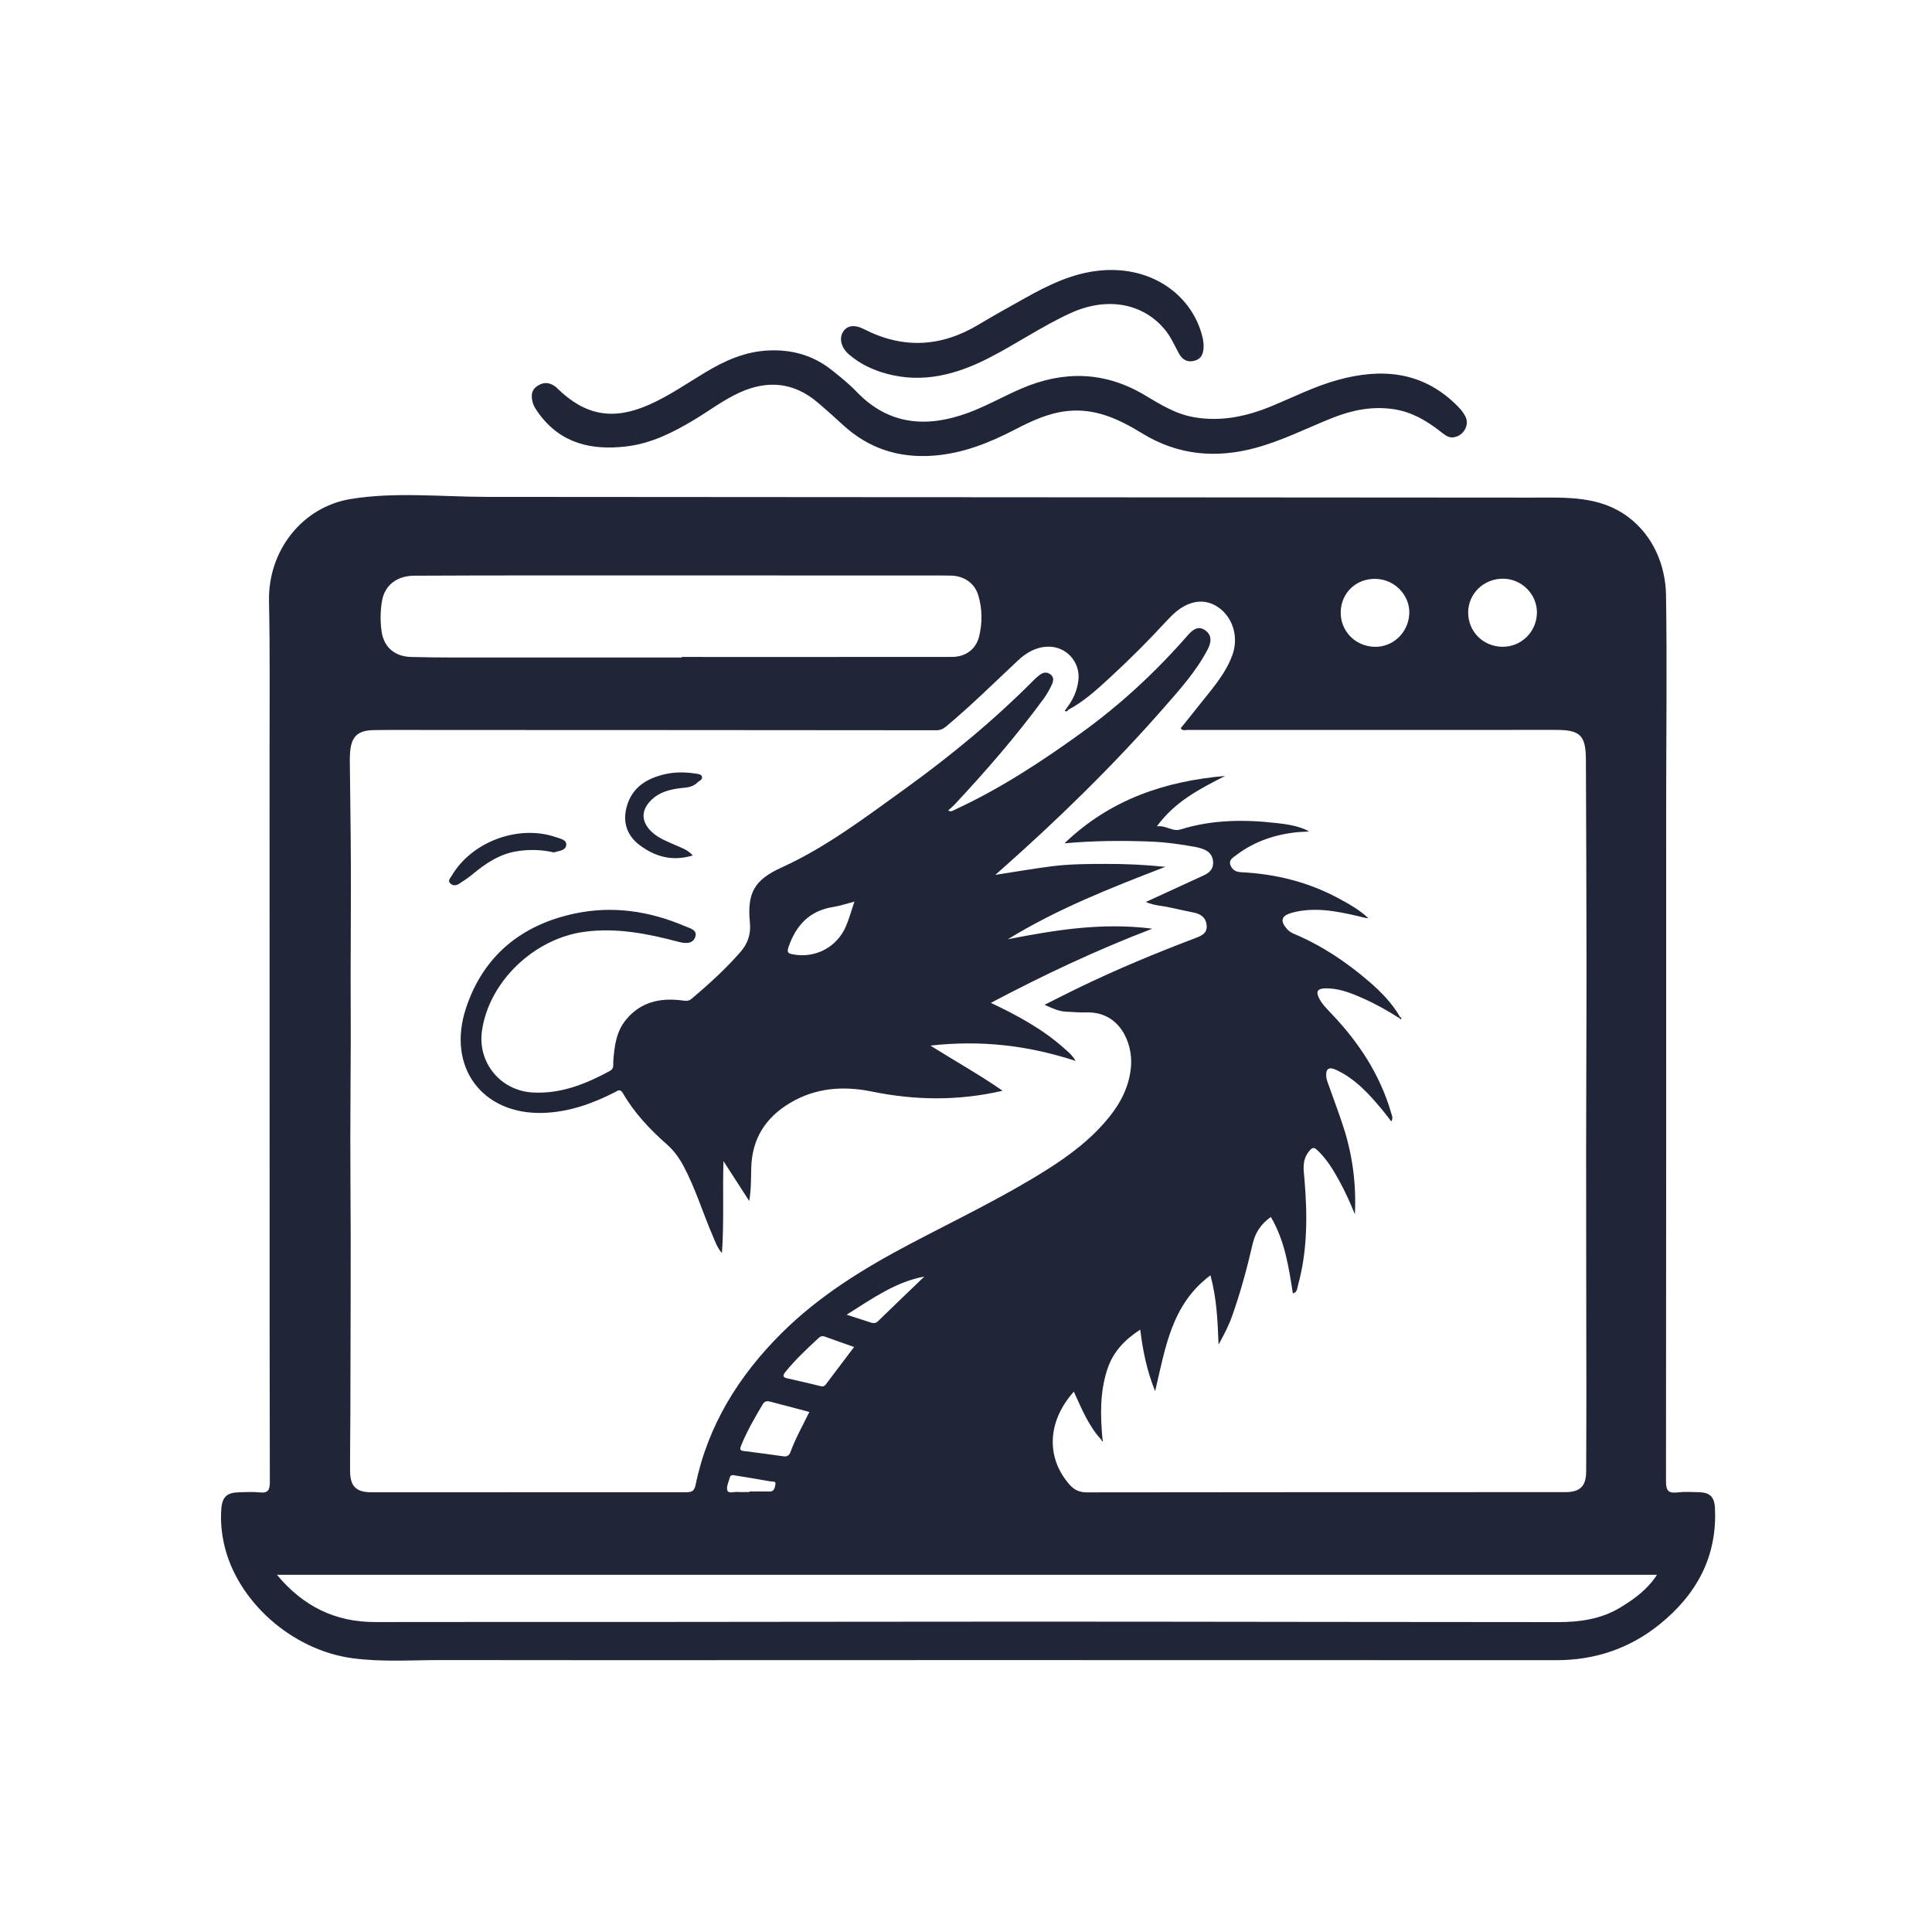
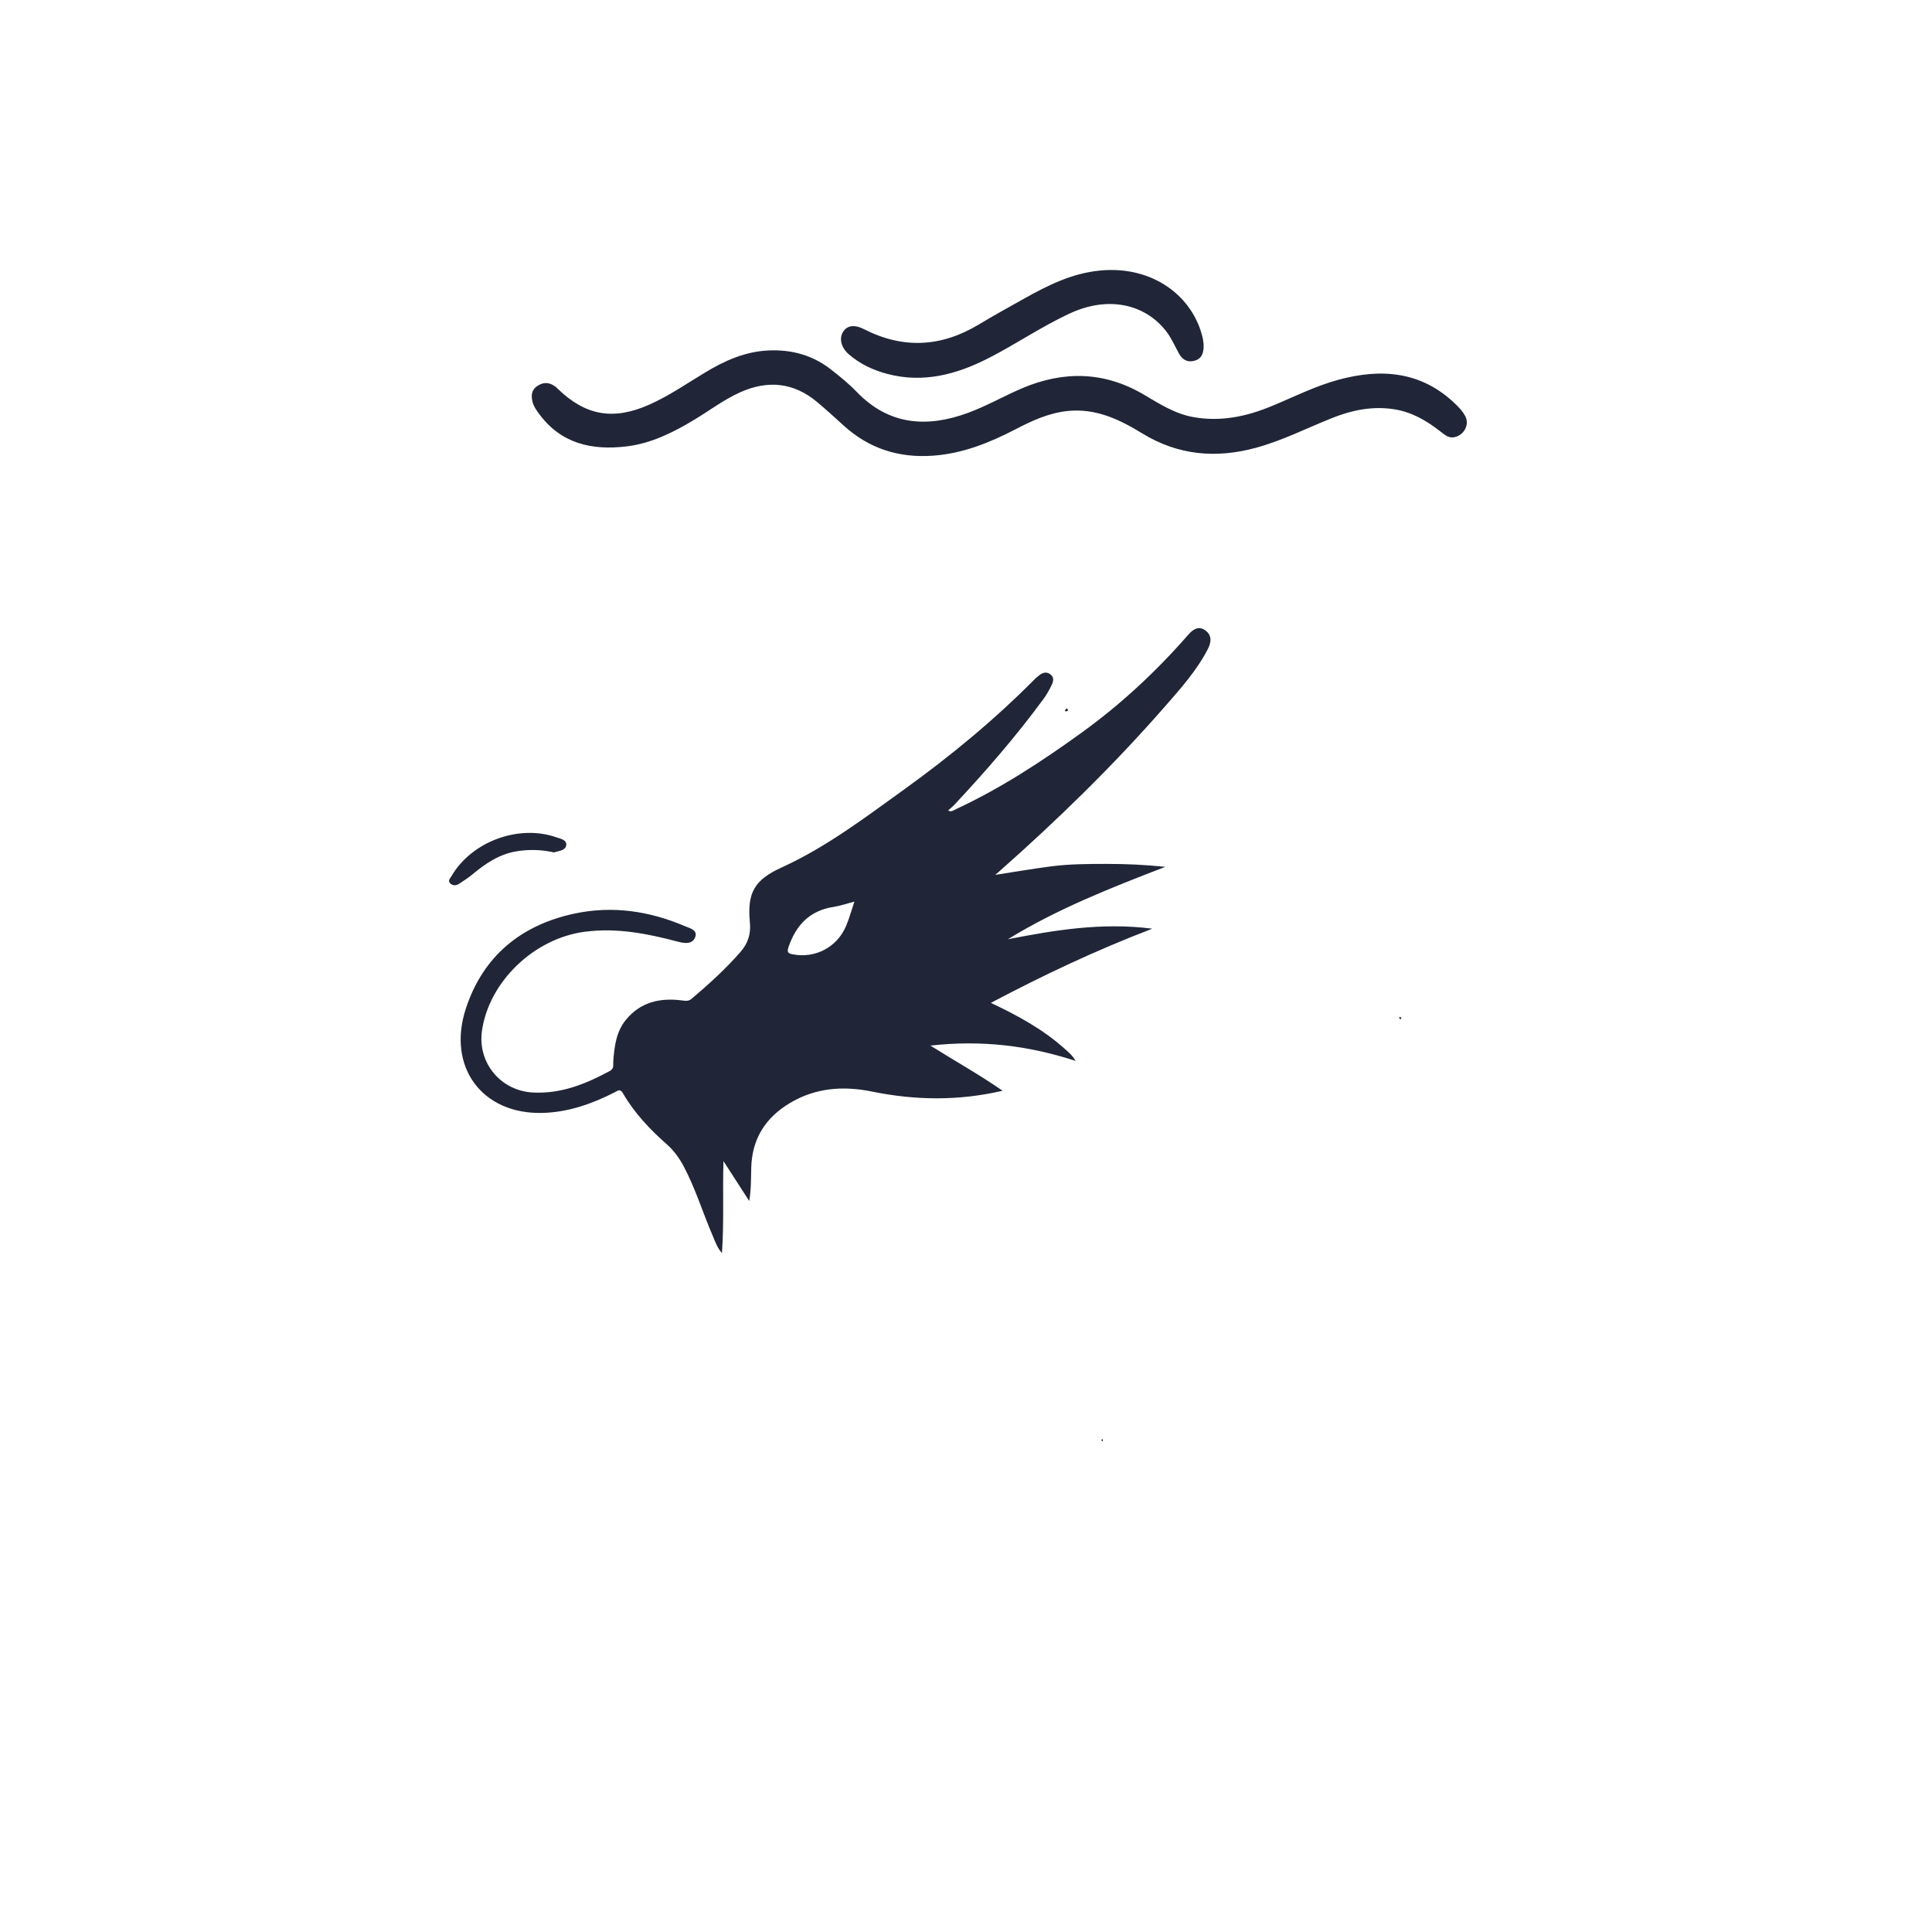
<svg xmlns="http://www.w3.org/2000/svg" id="Layer_1" data-name="Layer 1" viewBox="0 0 768 768">
  <defs>
    <style>
      .cls-1 {
        fill: none;
      }

      .cls-1, .cls-2 {
        stroke-width: 0px;
      }

      .cls-2 {
        fill: #202637;
      }
    </style>
  </defs>
  <path class="cls-1" d="m384,767.93c-126.85,0-253.7-.01-380.56.07-2.81,0-3.45-.63-3.44-3.44C.08,510.85.08,257.15,0,3.44,0,.63.63,0,3.44,0c253.7.08,507.41.08,761.11,0,2.81,0,3.45.63,3.44,3.44-.08,253.7-.08,507.41,0,761.11,0,2.81-.63,3.45-3.44,3.44-126.85-.08-253.7-.07-380.56-.07Zm-1.11-570.13c0-.07,0-.13,0-.2-14.46,0-28.92,0-43.38,0-22.21.01-44.42.05-66.62.04-17.23-.01-34.45-.11-51.68-.13-17.97-.02-35.94-.06-53.9.08-9.36.07-18.8-.73-28.06.82-19.08,3.19-32.74,20.44-32.32,40.59.43,20.36.21,40.72.22,61.08.03,55.1.01,110.19.02,165.29,0,41.23-.02,82.46.09,123.69,0,3.19-.64,4.6-4.09,4.21-2.71-.3-5.49-.11-8.24-.04-4.69.11-6.59,1.86-6.95,6.51-.36,4.64.03,9.24,1.02,13.78,4.95,22.81,26.92,42.42,51.09,45.67,11.83,1.59,23.71.72,35.56.73,71.72.1,143.45.01,215.17.01,75.97,0,151.94.03,227.91.04,15.28,0,29.07-4.64,40.93-14.2,14.71-11.85,23.07-26.98,22.05-46.42-.23-4.3-2.05-6.07-6.32-6.16-2.87-.06-5.78-.24-8.61.09-3.57.41-4.53-.69-4.52-4.38.11-89.58.07-179.17.07-268.75,0-27.86.38-55.73-.06-83.58-.37-23.08-17.11-38.89-40.16-38.9-24.08-.01-48.16.1-72.25.13-23.34.03-46.68.01-70.01.01-32.32,0-64.64,0-96.95,0Zm194.11-23.92c4.35,0,7.32-4.58,5.57-8.21-.99-2.04-2.55-3.68-4.19-5.24-13.47-12.89-29.4-14.09-46.38-9.47-9.28,2.52-17.89,6.93-26.76,10.57-9.88,4.06-19.96,6.16-30.68,4.3-7.34-1.27-13.45-5.15-19.65-8.84-15.82-9.41-32.14-9.71-48.78-2.59-7.22,3.09-14.09,7.06-21.44,9.75-16.22,5.94-31.35,4.91-44.13-8.37-3.1-3.23-6.63-6.08-10.16-8.85-7.26-5.69-15.53-8.03-24.81-7.63-9.33.4-17.39,3.99-25.16,8.67-7.37,4.43-14.45,9.37-22.36,12.88-14.26,6.32-25.28,4.43-36.41-6.35-.27-.26-.52-.55-.82-.77-2.19-1.6-4.34-2.06-6.9-.53-2.68,1.61-2.89,3.84-2.28,6.43.43,1.85,1.54,3.4,2.65,4.91,8.73,11.82,20.91,14.53,34.61,12.92,9.88-1.16,18.56-5.51,26.97-10.56,6.09-3.66,11.77-8.02,18.29-10.95,11.05-4.96,21.37-3.96,30.75,3.95,3.53,2.98,6.95,6.09,10.37,9.2,10.07,9.17,21.85,12.98,35.43,12.04,11.87-.82,22.51-5.09,32.88-10.47,6.53-3.38,13.13-6.5,20.68-7.29,11.3-1.19,20.67,3.32,29.86,8.95,14.13,8.65,29.23,9.98,45.07,5.67,10.53-2.87,20.22-7.81,30.28-11.83,7.88-3.15,15.94-4.81,24.51-3.52,7.06,1.06,12.89,4.46,18.37,8.71,1.47,1.14,2.89,2.41,4.61,2.51Zm-98.55-36.8c-.06-.46-.12-1.59-.37-2.68-3.65-16.12-19.29-28.75-40.46-26.87-11.31,1-21.03,5.87-30.64,11.26-5.98,3.36-12,6.67-17.88,10.21-14.88,8.96-30,9.86-45.59,1.9-3.98-2.03-6.82-1.47-8.39,1.04-1.66,2.66-.73,6.3,2.31,8.94,4.43,3.84,9.6,6.27,15.22,7.76,14.25,3.79,27.44.28,40.1-6.15,11.12-5.65,21.43-12.79,32.8-18,14.7-6.73,29.33-3.91,38,7.19,2.1,2.68,3.41,5.8,5.02,8.75,1.34,2.45,3.29,3.77,6.15,3.02,2.91-.76,3.82-2.92,3.72-6.35Z" />
-   <path class="cls-2" d="m382.89,197.66l225.94.15c13.71,0,27.02-.88,38.55,7.82,9.69,7.31,14.69,18.94,14.89,30.92.44,27.85.06,55.72.06,83.58,0,89.58.04,179.17-.07,268.75,0,3.69.95,4.79,4.52,4.38,2.84-.33,5.74-.15,8.61-.09,4.26.09,6.09,1.86,6.32,6.16,1.02,19.44-7.34,34.57-22.05,46.42-11.86,9.56-25.65,14.2-40.93,14.2-75.97,0-151.94-.04-227.91-.04-71.72,0-143.45.08-215.17-.01-11.85-.02-23.74.86-35.56-.73-24.18-3.25-46.15-22.86-51.09-45.67-.98-4.54-1.38-9.15-1.02-13.78.36-4.65,2.26-6.4,6.95-6.51,2.75-.06,5.53-.26,8.24.04,3.46.39,4.1-1.02,4.09-4.21-.11-41.23-.08-82.46-.09-123.69,0-55.1.01-110.19-.02-165.29-.01-20.36.21-40.72-.22-61.08-.42-20.15,13.24-37.4,32.32-40.59,17.54-2.94,36.69-.88,54.42-.87,19.77.01,39.54.03,59.31.04,39.54.03,79.08.05,118.62.08h11.29Zm173.22,206.97c-4.74-3.01-9.63-5.75-14.78-7.99-4.7-2.05-9.46-3.93-14.74-3.74-2.75.1-3.6,1.21-2.3,3.79,1.26,2.51,3.23,4.42,5.12,6.41,10.81,11.37,19.22,24.18,23.63,39.4.28.98.83,1.94.02,3.3-1.22-1.59-2.16-2.88-3.18-4.11-5.35-6.47-10.9-12.74-18.71-16.38-3-1.4-4.31-.42-3.94,2.89.12,1.09.58,2.15.95,3.21,2.02,5.76,4.23,11.46,6.07,17.28,3.49,11.04,4.91,22.38,4.34,34.02-1.87-4.63-3.92-9.15-6.31-13.5-2.35-4.27-4.88-8.4-8.45-11.84-1.67-1.61-2.26-1.24-3.6.46-2.76,3.5-1.99,7.27-1.67,11.1,1.17,14.12,1.23,28.18-2.59,42-.34,1.24-.32,2.83-2.04,3.22-1.64-10.46-3.17-20.94-8.75-30.38-3.92,2.75-6.2,6.22-7.24,10.72-2.24,9.71-4.84,19.33-8.18,28.74-1.33,3.74-3.14,7.24-5.36,11.26-.38-9.64-.75-18.52-3.23-27.52-15.63,11.62-17.92,29.09-21.99,46.05-3.19-7.88-4.89-15.95-5.91-24.47-6.18,4.01-10.75,8.75-13.04,15.63-3.04,9.14-2.84,18.42-1.98,27.79-.14.14-.27.27-.41.41-5.1-5.5-7.87-12.37-10.97-19.18-10.56,11.82-11.13,26.11-1.82,36.83,1.94,2.23,3.97,3.22,7.03,3.21,63.36-.1,126.71-.08,190.07-.09,6.01,0,8.36-2.35,8.38-8.34.03-10.3.09-20.6.08-30.9-.02-32.09-.11-64.18-.1-96.26,0-24.68.17-49.36.15-74.04-.01-27.21-.13-54.43-.24-81.64-.04-9.7-2.31-11.82-11.93-11.82-48.86.03-97.72.03-146.58.02-.79,0-1.73.45-2.58-.66,2.21-2.75,4.48-5.52,6.68-8.34,5.13-6.58,10.95-12.74,13.87-20.76,2.67-7.32.1-15.32-5.95-19.24-5.59-3.62-12.21-2.32-18.18,3.59-.71.7-1.41,1.41-2.09,2.15-7.18,7.83-14.71,15.32-22.52,22.51-5.13,4.72-10.29,9.45-16.52,12.76l-.68-.6c2.58-3.32,4.28-7.02,4.75-11.23.82-7.3-4.97-13.55-12.28-13.28-4.78.17-8.55,2.46-11.91,5.62-9.38,8.8-18.52,17.85-28.41,26.1-1.23,1.03-2.35,1.5-3.98,1.5-66.86-.07-133.71-.09-200.57-.11-7.62,0-15.25-.06-22.87.05-6.63.1-9.14,2.64-9.53,9.33-.06,1-.09,2-.08,3,.14,13.79.37,27.57.42,41.36.05,14.46-.08,28.91-.1,43.37-.01,8.79.08,17.58.05,26.37-.03,12.91-.17,25.83-.17,38.74,0,13.23.11,26.46.15,39.68.02,7.43,0,14.86-.02,22.29-.03,15.54-.06,31.08-.11,46.62-.02,7.93-.15,15.86-.11,23.78.03,6.05,2.42,8.4,8.37,8.43,6.75.03,13.5,0,20.24,0,34.86-.01,69.73-.04,104.59-.02,2.12,0,3.55-.03,4.12-2.8,4.88-23.77,17.17-43.46,34.15-60.38,14.92-14.87,32.68-25.78,51.19-35.54,18.1-9.54,36.6-18.34,53.96-29.25,9.45-5.94,18.31-12.6,25.34-21.42,4.7-5.89,7.88-12.4,8.48-20.03.71-9.13-4.49-21.71-17.72-21.3-2.74.08-5.49-.18-8.24-.32-2.83-.14-5.3-1.3-8.43-2.72,4.83-2.41,9.03-4.57,13.27-6.62,15.26-7.41,30.91-13.91,46.77-19.92,2.26-.86,4.59-1.81,4.43-4.81-.16-3.06-2.11-4.65-4.96-5.27-3.29-.71-6.59-1.34-9.87-2.1-2.89-.67-5.96-.65-9.36-2.15,8.09-3.71,15.56-7.13,23.01-10.57,2.31-1.06,3.93-2.61,3.72-5.44-.2-2.75-1.81-4.27-4.25-5.11-.82-.28-1.66-.54-2.52-.7-6.14-1.15-12.32-1.98-18.57-2.21-10.95-.4-21.89-.35-33.74.71,18.35-17.58,40.06-24.69,63.89-26.79-9.96,5.07-19.89,10.09-27.17,20.05,3.83-.5,6.1,2.26,9.46,1.22,12.5-3.9,25.34-4,38.21-2.52,4.36.5,8.79,1.13,12.82,3.26-1.36.27-2.69.17-4,.29-9.11.85-17.56,3.59-24.91,9.17-1.25.95-3.22,1.93-2.25,4.19.83,1.93,2.31,2.53,4.44,2.64,13.51.67,26.37,3.89,38.34,10.3,4.24,2.27,8.46,4.64,12.01,7.99-1.57-.14-2.97-.59-4.41-.92-8.54-1.97-17.13-3.63-25.85-1.32-4.53,1.2-5.05,3.39-1.82,6.82.66.7,1.58,1.23,2.48,1.61,11.04,4.64,20.86,11.22,29.88,19,4.71,4.06,9.08,8.5,12.24,13.97-.15.15-.3.31-.45.47Zm-446.02,221.38c10.41,12.53,23.17,18.82,39.08,18.78,36.84-.08,73.67-.02,110.51-.04,49.96-.03,99.91-.12,149.87-.13,38.34,0,76.69.07,115.03.11,31.59.03,63.17.07,94.76.08,8.71,0,17.17-1.19,24.8-5.83,5.52-3.36,10.71-7.09,14.53-12.96H110.08Zm160.91-364.63c0-.08,0-.15,0-.23,35.83,0,71.67.02,107.5-.02,5.33,0,9.47-3.06,10.72-8.15,1.31-5.39,1.26-10.92-.31-16.26-1.43-4.86-5.57-7.72-10.69-7.9-1.5-.05-3-.06-4.5-.06-52.56-.01-105.11-.03-157.67-.02-17.1,0-34.21.02-51.31.11-7,.04-11.82,3.77-12.9,10.08-.68,3.94-.7,8.01-.17,11.95.86,6.41,5.28,10.12,11.79,10.28,5.74.14,11.49.21,17.23.21,30.1.02,60.2,0,90.3,0Zm261.96-18.23c-.24,7.64,5.78,13.84,13.58,13.97,7.27.12,13.32-5.7,13.67-13.13.34-7.29-5.74-13.67-13.26-13.88-7.74-.22-13.75,5.39-14,13.05Zm64.62-13.11c-7.78-.07-14.02,5.98-13.96,13.54.06,7.56,5.95,13.41,13.58,13.52,7.46.1,13.56-5.83,13.75-13.36.18-7.36-5.94-13.63-13.38-13.7Zm-275.83,331.23c-5.23-1.37-10.29-2.7-15.35-4.04-1.27-.34-2.36-.44-3.19.96-3.18,5.36-6.3,10.75-8.65,16.56-.63,1.56-.23,1.89,1.23,2.07,5.2.64,10.39,1.34,15.58,2.08,1.49.21,2.32-.29,2.84-1.68,2.04-5.5,4.91-10.62,7.53-15.95Zm17.77-25.82c-4.11-1.45-7.86-2.74-11.58-4.11-1.09-.4-1.79-.16-2.64.63-4.57,4.24-9.11,8.49-13.06,13.35-1.41,1.74-.83,2.25.89,2.64,4.36,1.01,8.73,1.95,13.06,3.06,1.52.39,1.96-.53,2.64-1.43,3.43-4.57,6.89-9.13,10.69-14.15Zm-2.99-12.84c3.91,1.27,6.82,2.23,9.75,3.16.98.31,1.84.3,2.72-.55,6.11-5.96,12.28-11.85,18.44-17.77-11.38,2.11-20.5,8.64-30.91,15.17Zm-38.57,70.48c0-.07,0-.13,0-.2,2.62,0,5.24-.07,7.86.02,2.01.07,2.17-1.56,2.42-2.73.34-1.59-1.26-1.18-2.08-1.32-4.54-.82-9.08-1.57-13.63-2.29-.91-.14-2.08-.61-2.45.86-.42,1.67-1.4,3.55-.97,4.99.42,1.41,2.59.55,3.99.65,1.61.11,3.24.02,4.86.02Z" />
  <path class="cls-2" d="m577,173.88c-1.72-.1-3.14-1.37-4.61-2.51-5.48-4.26-11.31-7.65-18.37-8.71-8.57-1.29-16.63.37-24.51,3.52-10.06,4.02-19.75,8.96-30.28,11.83-15.84,4.31-30.93,2.98-45.07-5.67-9.19-5.63-18.57-10.14-29.86-8.95-7.55.8-14.15,3.91-20.68,7.29-10.38,5.38-21.01,9.65-32.88,10.47-13.58.94-25.36-2.87-35.43-12.04-3.42-3.11-6.84-6.22-10.37-9.2-9.38-7.91-19.7-8.91-30.75-3.95-6.52,2.93-12.2,7.29-18.29,10.95-8.41,5.05-17.09,9.4-26.97,10.56-13.7,1.61-25.88-1.1-34.61-12.92-1.11-1.51-2.22-3.05-2.65-4.91-.61-2.59-.4-4.83,2.28-6.43,2.56-1.53,4.71-1.07,6.9.53.3.22.55.5.82.77,11.14,10.78,22.15,12.67,36.41,6.35,7.91-3.51,14.99-8.44,22.36-12.88,7.77-4.67,15.83-8.27,25.16-8.67,9.28-.4,17.54,1.94,24.81,7.63,3.53,2.77,7.06,5.63,10.16,8.85,12.78,13.28,27.91,14.3,44.13,8.37,7.35-2.69,14.23-6.66,21.44-9.75,16.64-7.12,32.96-6.82,48.78,2.59,6.21,3.69,12.31,7.56,19.65,8.84,10.72,1.86,20.8-.24,30.68-4.3,8.87-3.64,17.48-8.05,26.76-10.57,16.98-4.62,32.91-3.42,46.38,9.47,1.63,1.56,3.2,3.2,4.19,5.24,1.75,3.62-1.23,8.2-5.57,8.21Z" />
  <path class="cls-2" d="m478.45,137.08c.1,3.43-.81,5.6-3.72,6.35-2.86.75-4.82-.57-6.15-3.02-1.61-2.95-2.93-6.06-5.02-8.75-8.67-11.1-23.3-13.92-38-7.19-11.37,5.2-21.68,12.35-32.8,18-12.66,6.43-25.85,9.94-40.1,6.15-5.61-1.49-10.79-3.92-15.22-7.76-3.05-2.64-3.98-6.28-2.31-8.94,1.57-2.5,4.41-3.07,8.39-1.04,15.59,7.96,30.71,7.06,45.59-1.9,5.88-3.54,11.9-6.85,17.88-10.21,9.6-5.39,19.33-10.25,30.64-11.26,21.16-1.88,36.81,10.75,40.46,26.87.25,1.09.31,2.22.37,2.68Z" />
  <path class="cls-1" d="m424.63,282.16c6.23-3.32,11.39-8.04,16.52-12.76,7.82-7.19,15.34-14.68,22.52-22.51.68-.74,1.38-1.45,2.09-2.15,5.97-5.91,12.59-7.21,18.18-3.59,6.05,3.92,8.61,11.92,5.95,19.24-2.93,8.03-8.75,14.18-13.87,20.76-2.2,2.82-4.47,5.58-6.68,8.34.85,1.11,1.78.66,2.58.66,48.86.01,97.72.02,146.58-.02,9.61,0,11.89,2.12,11.93,11.82.11,27.21.23,54.43.24,81.64.01,24.68-.15,49.36-.15,74.04,0,32.09.08,64.18.1,96.26,0,10.3-.05,20.6-.08,30.9-.02,6-2.36,8.34-8.38,8.34-63.36,0-126.71-.01-190.07.09-3.06,0-5.09-.98-7.03-3.21-9.31-10.72-8.75-25.01,1.82-36.83,3.1,6.81,5.87,13.69,10.97,19.18.11.28.15.72.59.45.08-.05-.12-.56-.19-.86-.86-9.37-1.06-18.66,1.98-27.79,2.29-6.87,6.86-11.62,13.04-15.63,1.03,8.53,2.72,16.59,5.91,24.47,4.07-16.95,6.36-34.43,21.99-46.05,2.48,9,2.85,17.88,3.23,27.52,2.22-4.02,4.03-7.52,5.36-11.26,3.34-9.4,5.94-19.03,8.18-28.74,1.04-4.5,3.32-7.97,7.24-10.72,5.58,9.44,7.11,19.92,8.75,30.38,1.72-.39,1.7-1.98,2.04-3.22,3.82-13.81,3.75-27.87,2.59-42-.32-3.83-1.09-7.6,1.67-11.1,1.34-1.7,1.93-2.07,3.6-.46,3.57,3.44,6.1,7.58,8.45,11.84,2.39,4.34,4.44,8.86,6.31,13.5.57-11.63-.86-22.98-4.34-34.02-1.84-5.82-4.05-11.52-6.07-17.28-.37-1.05-.83-2.12-.95-3.21-.37-3.31.94-4.29,3.94-2.89,7.81,3.64,13.36,9.9,18.71,16.38,1.02,1.23,1.96,2.52,3.18,4.11.81-1.36.26-2.32-.02-3.3-4.41-15.21-12.81-28.03-23.63-39.4-1.89-1.99-3.86-3.9-5.12-6.41-1.3-2.58-.45-3.7,2.3-3.79,5.28-.18,10.04,1.69,14.74,3.74,5.15,2.25,10.04,4.98,14.78,7.99.31.2.54.89.98.2.05-.08-.35-.44-.54-.67-3.16-5.46-7.53-9.91-12.24-13.97-9.02-7.78-18.84-14.37-29.88-19-.9-.38-1.82-.91-2.48-1.61-3.23-3.44-2.71-5.63,1.82-6.82,8.73-2.31,17.32-.65,25.85,1.32,1.44.33,2.85.79,4.41.92-3.56-3.36-7.77-5.72-12.01-7.99-11.97-6.41-24.83-9.64-38.34-10.3-2.13-.11-3.62-.71-4.44-2.64-.97-2.27,1-3.24,2.25-4.19,7.35-5.58,15.8-8.31,24.91-9.17,1.31-.12,2.65-.02,4-.29-4.03-2.13-8.45-2.75-12.82-3.26-12.87-1.49-25.71-1.38-38.21,2.52-3.36,1.05-5.64-1.72-9.46-1.22,7.28-9.97,17.21-14.99,27.17-20.05-23.83,2.1-45.53,9.21-63.89,26.79,11.85-1.06,22.79-1.11,33.74-.71,6.26.23,12.43,1.06,18.57,2.21.85.16,1.69.42,2.52.7,2.44.84,4.05,2.36,4.25,5.11.21,2.84-1.41,4.38-3.72,5.44-7.46,3.44-14.92,6.86-23.01,10.57,3.4,1.49,6.47,1.48,9.36,2.15,3.28.76,6.58,1.4,9.87,2.1,2.86.61,4.8,2.21,4.96,5.27.16,3-2.17,3.95-4.43,4.81-15.86,6.01-31.51,12.52-46.77,19.92-4.24,2.06-8.44,4.21-13.27,6.62,3.13,1.42,5.61,2.58,8.43,2.72,2.74.14,5.5.4,8.24.32,13.23-.41,18.43,12.17,17.72,21.3-.59,7.62-3.78,14.14-8.48,20.03-7.03,8.82-15.89,15.48-25.34,21.42-17.36,10.91-35.86,19.71-53.96,29.25-18.51,9.75-36.26,20.66-51.19,35.54-16.98,16.92-29.26,36.61-34.15,60.38-.57,2.77-2,2.8-4.12,2.8-34.86-.02-69.73,0-104.59.02-6.75,0-13.5.03-20.24,0-5.95-.03-8.34-2.38-8.37-8.43-.04-7.93.08-15.86.11-23.78.05-15.54.08-31.08.11-46.62.01-7.43.04-14.86.02-22.29-.04-13.23-.15-26.46-.15-39.68,0-12.91.14-25.83.17-38.74.02-8.79-.07-17.58-.05-26.37.02-14.46.16-28.91.1-43.37-.05-13.79-.28-27.57-.42-41.36-.01-1,.02-2,.08-3,.39-6.69,2.89-9.23,9.53-9.33,7.62-.11,15.24-.05,22.87-.05,66.86.02,133.71.04,200.57.11,1.63,0,2.75-.48,3.98-1.5,9.89-8.25,19.03-17.3,28.41-26.1,3.36-3.15,7.14-5.45,11.91-5.62,7.31-.26,13.1,5.99,12.28,13.28-.47,4.21-2.17,7.91-4.75,11.23-.24.34-.48.69-.72,1.03.61.33,1.1.25,1.4-.43Zm2.95,139.57c-1.3-2.3-2.89-3.53-4.36-4.85-8.62-7.75-18.7-13.19-29.32-18.23,20.74-10.96,41.64-20.85,64.18-29.49-20.12-2.56-38.76.56-57.42,4.2,19.47-11.96,40.53-20.3,62.59-28.78-8.45-.88-15.88-1.18-23.33-1.17-7.38,0-14.76.04-22.08.98-7.26.94-14.49,2.19-22.19,3.38.75-.65,1.13-.97,1.49-1.29,23.17-20.47,45.27-42.02,65.65-65.29,6.32-7.21,12.79-14.39,17.27-23,1.42-2.72,1.92-5.64-1.01-7.68-2.83-1.97-5.08-.03-6.82,1.96-12.66,14.48-26.62,27.49-42.25,38.77-15.86,11.45-32.15,22.13-49.92,30.39-.97.45-1.96,1.32-3.14.53.89-.81,1.77-1.5,2.52-2.3,12.53-13.42,24.57-27.27,35.44-42.09,1.24-1.7,2.27-3.58,3.2-5.48.74-1.51,1.04-3.2-.67-4.35-1.59-1.08-3.09-.52-4.44.62-.57.48-1.17.94-1.69,1.47-15.95,16.11-33.37,30.47-51.74,43.7-15.69,11.31-31.1,23.04-48.85,31.12-10.75,4.9-13.73,9.99-12.58,21.84.45,4.59-.77,8.3-3.72,11.69-5.92,6.81-12.58,12.83-19.45,18.65-1.24,1.05-2.41.83-3.82.65-8.67-1.11-16.43.57-22.27,7.68-3.95,4.81-4.61,10.63-5.05,16.52-.11,1.39.42,2.87-1.4,3.86-9.56,5.16-19.39,9.14-30.57,8.54-12.81-.68-22.06-11.85-20.22-24.58,2.84-19.63,20.84-36.7,40.84-39.32,12.84-1.68,25.1.76,37.31,4.01,2.9.77,5.74.83,6.67-2.03.89-2.74-2.32-3.42-4.25-4.24-14.02-5.99-28.64-8.15-43.58-5.01-21.25,4.47-36.45,16.79-43.34,37.62-7.76,23.44,6.47,42.4,30.64,41.66,10.16-.31,19.56-3.63,28.54-8.23,1.21-.62,2.08-1.51,3.22.45,4.57,7.85,10.74,14.38,17.52,20.36,2.75,2.42,4.85,5.33,6.57,8.57,4.78,8.96,7.68,18.69,11.7,27.96.91,2.08,1.59,4.31,3.55,6.62.87-12.3.23-23.94.61-36.57,3.77,5.84,7.01,10.85,10.24,15.86.78-4.56.69-8.88.8-13.2.29-11.45,5.61-19.91,15.38-25.75,10.24-6.12,21.25-6.87,32.59-4.56,17.17,3.49,34.27,3.77,51.95-.32-9.25-6.43-18.73-11.68-28.7-17.95,20.26-2.28,38.98-.04,57.73,6.09Zm-152.19-81.67c-2.11-2.34-4.52-3.03-6.72-4.02-3.29-1.48-6.71-2.7-9.44-5.2-4.45-4.07-4.57-8.75-.22-12.94,2.91-2.8,6.56-3.88,10.46-4.47,2.66-.4,5.54-.17,7.7-2.32.76-.76,2.29-1.2,1.83-2.5-.3-.85-1.61-.97-2.62-1.12-3.99-.59-8-.65-11.91.23-7.19,1.61-13.09,5.12-15.28,12.69-1.8,6.24-.08,11.72,5.17,15.62,6.13,4.55,12.91,6.47,21.02,4.03Zm-55.16-1.2c1.8-.63,4.49-.63,4.85-2.78.36-2.19-2.19-2.62-3.89-3.22-14.97-5.25-33.68,1.66-41.68,15.38-.54.92-1.63,1.87-.49,2.96,1.02.98,2.34.88,3.47.14,1.87-1.22,3.76-2.45,5.48-3.88,5.13-4.3,10.63-7.93,17.35-9.04,4.94-.81,9.93-.7,14.92.45Z" />
  <path class="cls-1" d="m110.08,626.02h548.59c-3.83,5.87-9.01,9.61-14.53,12.96-7.63,4.64-16.09,5.83-24.8,5.83-31.59,0-63.17-.05-94.76-.08-38.34-.04-76.69-.12-115.03-.11-49.96.01-99.91.1-149.87.13-36.84.02-73.67-.04-110.51.04-15.91.04-28.66-6.25-39.08-18.78Z" />
  <path class="cls-1" d="m271,261.38c-30.1,0-60.2.01-90.3,0-5.74,0-11.49-.07-17.23-.21-6.51-.15-10.94-3.86-11.79-10.28-.53-3.95-.5-8.01.17-11.95,1.08-6.31,5.89-10.04,12.9-10.08,17.1-.09,34.21-.11,51.31-.11,52.56,0,105.11.01,157.67.02,1.5,0,3,0,4.5.06,5.11.18,9.26,3.04,10.69,7.9,1.57,5.34,1.62,10.87.31,16.26-1.24,5.1-5.38,8.15-10.72,8.15-35.83.04-71.67.02-107.5.02,0,.08,0,.15,0,.23Z" />
  <path class="cls-1" d="m532.95,243.15c.24-7.66,6.26-13.27,14-13.05,7.51.21,13.6,6.59,13.26,13.88-.35,7.44-6.4,13.25-13.67,13.13-7.8-.13-13.82-6.32-13.58-13.97Z" />
  <path class="cls-1" d="m597.57,230.04c7.44.07,13.56,6.34,13.38,13.7-.18,7.52-6.29,13.45-13.75,13.36-7.64-.1-13.52-5.96-13.58-13.52-.06-7.56,6.17-13.61,13.96-13.54Z" />
  <path class="cls-1" d="m321.75,561.28c-2.62,5.33-5.5,10.45-7.53,15.95-.52,1.39-1.35,1.9-2.84,1.68-5.19-.74-10.38-1.44-15.58-2.08-1.46-.18-1.86-.51-1.23-2.07,2.34-5.81,5.46-11.2,8.65-16.56.83-1.4,1.92-1.3,3.19-.96,5.06,1.34,10.12,2.66,15.35,4.04Z" />
-   <path class="cls-1" d="m339.52,535.46c-3.8,5.02-7.26,9.57-10.69,14.15-.68.9-1.12,1.82-2.64,1.43-4.33-1.11-8.71-2.05-13.06-3.06-1.72-.4-2.31-.9-.89-2.64,3.95-4.87,8.49-9.11,13.06-13.35.85-.79,1.55-1.03,2.64-.63,3.72,1.37,7.47,2.66,11.58,4.11Z" />
-   <path class="cls-1" d="m336.53,522.61c10.4-6.52,19.53-13.06,30.91-15.17-6.15,5.92-12.32,11.81-18.44,17.77-.87.85-1.74.86-2.72.55-2.93-.92-5.84-1.89-9.75-3.16Z" />
  <path class="cls-1" d="m297.96,593.09c-1.62,0-3.25.08-4.86-.02-1.4-.09-3.57.76-3.99-.65-.43-1.44.55-3.32.97-4.99.36-1.47,1.54-1,2.45-.86,4.55.72,9.1,1.47,13.63,2.29.83.15,2.42-.27,2.08,1.32-.25,1.17-.41,2.8-2.42,2.73-2.62-.1-5.24-.02-7.86-.02,0,.07,0,.13,0,.2Z" />
  <path class="cls-2" d="m427.58,421.73c-18.75-6.13-37.47-8.37-57.73-6.09,9.97,6.27,19.45,11.52,28.7,17.95-17.68,4.1-34.78,3.82-51.95.32-11.33-2.31-22.34-1.56-32.59,4.56-9.78,5.84-15.09,14.3-15.38,25.75-.11,4.32-.02,8.64-.8,13.2-3.23-5.01-6.47-10.02-10.24-15.86-.38,12.63.26,24.27-.61,36.57-1.97-2.3-2.65-4.53-3.55-6.62-4.03-9.27-6.93-19-11.7-27.96-1.73-3.24-3.83-6.15-6.57-8.57-6.78-5.98-12.96-12.5-17.52-20.36-1.14-1.95-2.01-1.07-3.22-.45-8.98,4.59-18.38,7.92-28.54,8.23-24.17.74-38.39-18.22-30.64-41.66,6.89-20.83,22.09-33.15,43.34-37.62,14.94-3.14,29.56-.98,43.58,5.01,1.93.82,5.14,1.5,4.25,4.24-.93,2.85-3.77,2.8-6.67,2.03-12.21-3.25-24.47-5.69-37.31-4.01-20,2.62-38,19.69-40.84,39.32-1.84,12.73,7.41,23.9,20.22,24.58,11.18.6,21.01-3.38,30.57-8.54,1.83-.99,1.3-2.47,1.4-3.86.45-5.89,1.11-11.72,5.05-16.52,5.84-7.11,13.61-8.79,22.27-7.68,1.41.18,2.58.4,3.82-.65,6.87-5.82,13.52-11.84,19.45-18.65,2.95-3.39,4.17-7.1,3.72-11.69-1.15-11.84,1.83-16.94,12.58-21.84,17.75-8.09,33.16-19.82,48.85-31.12,18.37-13.24,35.79-27.6,51.74-43.7.52-.53,1.12-.99,1.69-1.47,1.35-1.13,2.85-1.69,4.44-.62,1.7,1.15,1.41,2.84.67,4.35-.93,1.89-1.95,3.78-3.2,5.48-10.87,14.82-22.9,28.67-35.44,42.09-.75.8-1.62,1.49-2.52,2.3,1.18.79,2.17-.08,3.14-.53,17.78-8.26,34.07-18.94,49.92-30.39,15.62-11.28,29.59-24.29,42.25-38.77,1.74-1.99,3.99-3.93,6.82-1.96,2.94,2.04,2.43,4.96,1.01,7.68-4.49,8.61-10.96,15.79-17.27,23-20.37,23.27-42.48,44.82-65.65,65.29-.37.32-.74.64-1.49,1.29,7.7-1.19,14.93-2.44,22.19-3.38,7.32-.95,14.7-.98,22.08-.98,7.45,0,14.88.3,23.33,1.17-22.06,8.48-43.12,16.83-62.59,28.78,18.66-3.63,37.29-6.76,57.42-4.2-22.53,8.63-43.43,18.53-64.18,29.49,10.62,5.03,20.7,10.48,29.32,18.23,1.47,1.32,3.06,2.55,4.36,4.85Zm-87.94-63.33c-3.12.81-5.7,1.71-8.35,2.12-9.47,1.48-14.87,7.25-17.86,16-.75,2.21.06,2.52,1.71,2.84,8.87,1.71,17.51-2.75,21.13-11.14,1.3-3.02,2.15-6.24,3.37-9.83Z" />
-   <path class="cls-2" d="m275.39,340.06c-8.11,2.44-14.9.52-21.02-4.03-5.25-3.9-6.97-9.37-5.17-15.62,2.18-7.57,8.09-11.07,15.28-12.69,3.91-.88,7.92-.82,11.91-.23,1.01.15,2.32.27,2.62,1.12.46,1.3-1.07,1.74-1.83,2.5-2.15,2.15-5.04,1.92-7.7,2.32-3.9.59-7.55,1.67-10.46,4.47-4.35,4.18-4.23,8.87.22,12.94,2.73,2.5,6.15,3.72,9.44,5.2,2.2.99,4.6,1.68,6.72,4.02Z" />
  <path class="cls-2" d="m220.23,338.86c-4.99-1.15-9.98-1.26-14.92-.45-6.72,1.11-12.22,4.75-17.35,9.04-1.71,1.43-3.6,2.66-5.48,3.88-1.13.74-2.45.83-3.47-.14-1.14-1.09-.05-2.04.49-2.96,8-13.72,26.71-20.63,41.68-15.38,1.71.6,4.25,1.02,3.89,3.22-.35,2.16-3.05,2.15-4.85,2.78Z" />
  <path class="cls-2" d="m424.63,282.16c-.3.68-.79.75-1.4.43.24-.34.48-.69.72-1.03.23.2.45.4.68.6Z" />
  <path class="cls-2" d="m556.56,404.16c.19.23.59.59.54.67-.44.69-.67,0-.98-.2.15-.16.29-.32.45-.47Z" />
  <path class="cls-2" d="m438.24,571.96c.07.3.27.8.19.86-.44.27-.48-.17-.59-.45.14-.13.27-.27.41-.41Z" />
  <path class="cls-1" d="m339.64,358.4c-1.21,3.59-2.06,6.81-3.37,9.83-3.62,8.38-12.26,12.84-21.13,11.14-1.65-.32-2.47-.63-1.71-2.84,2.99-8.75,8.39-14.53,17.86-16,2.65-.41,5.23-1.31,8.35-2.12Z" />
</svg>